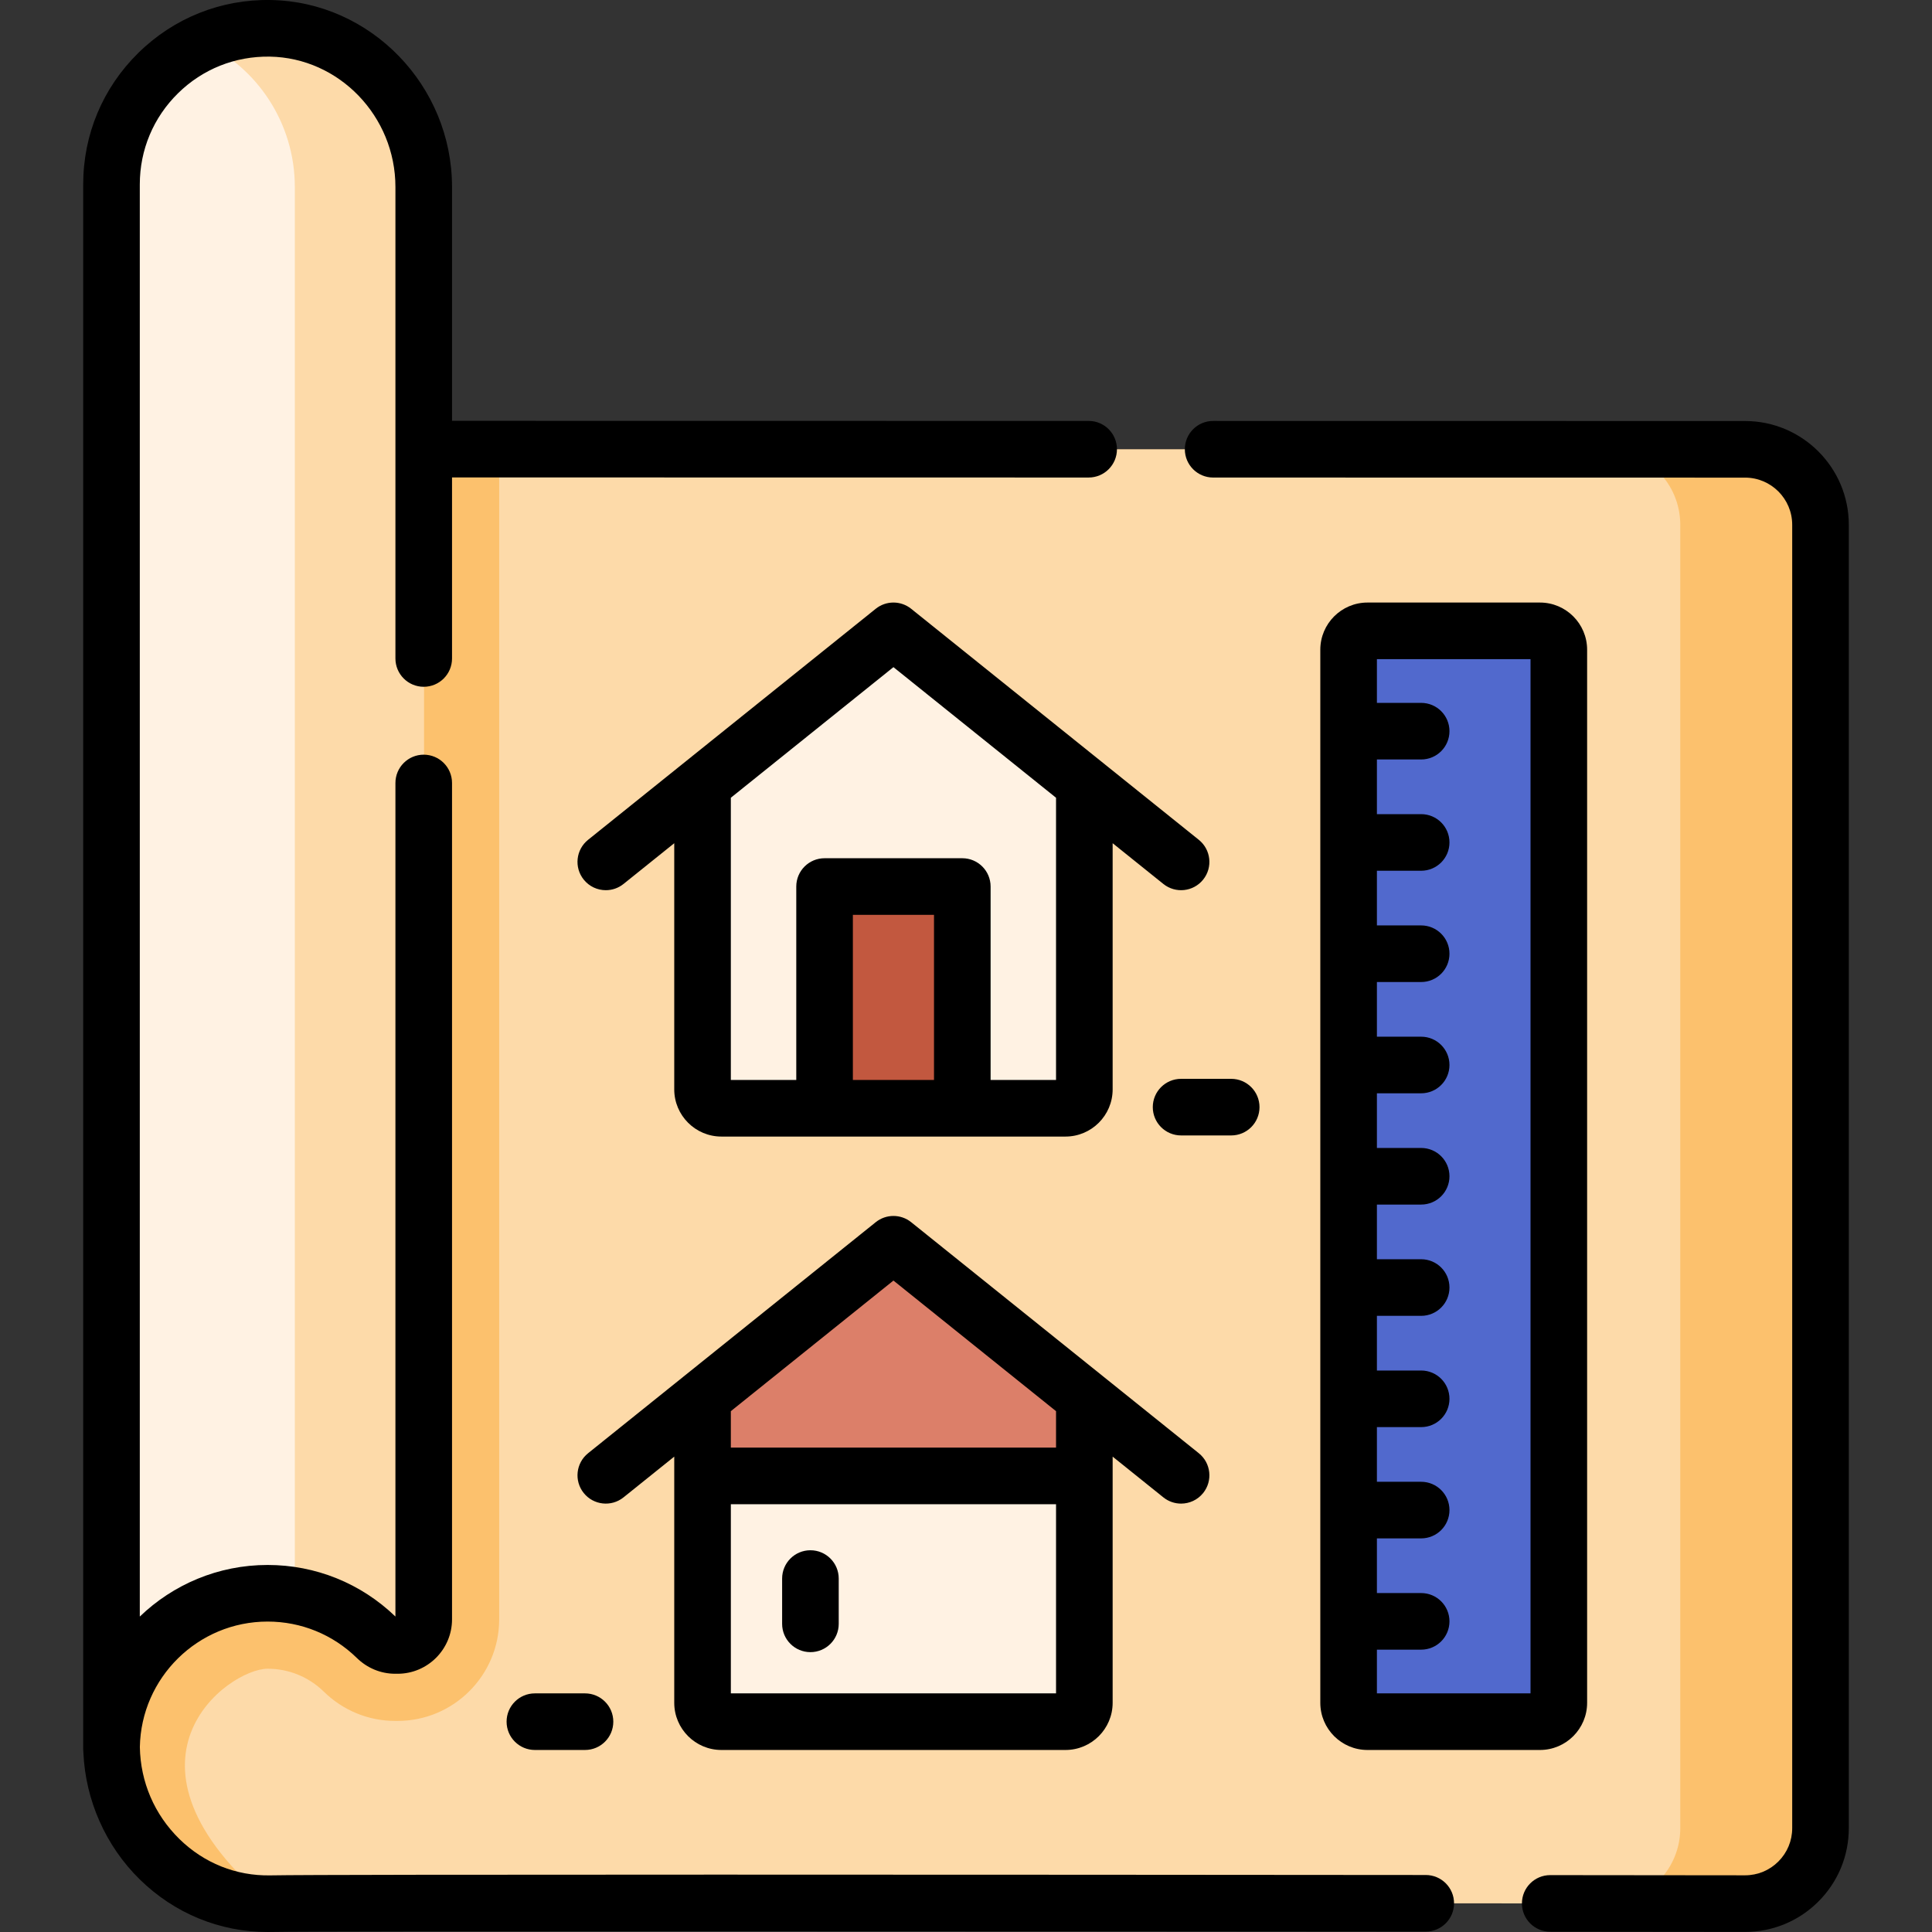
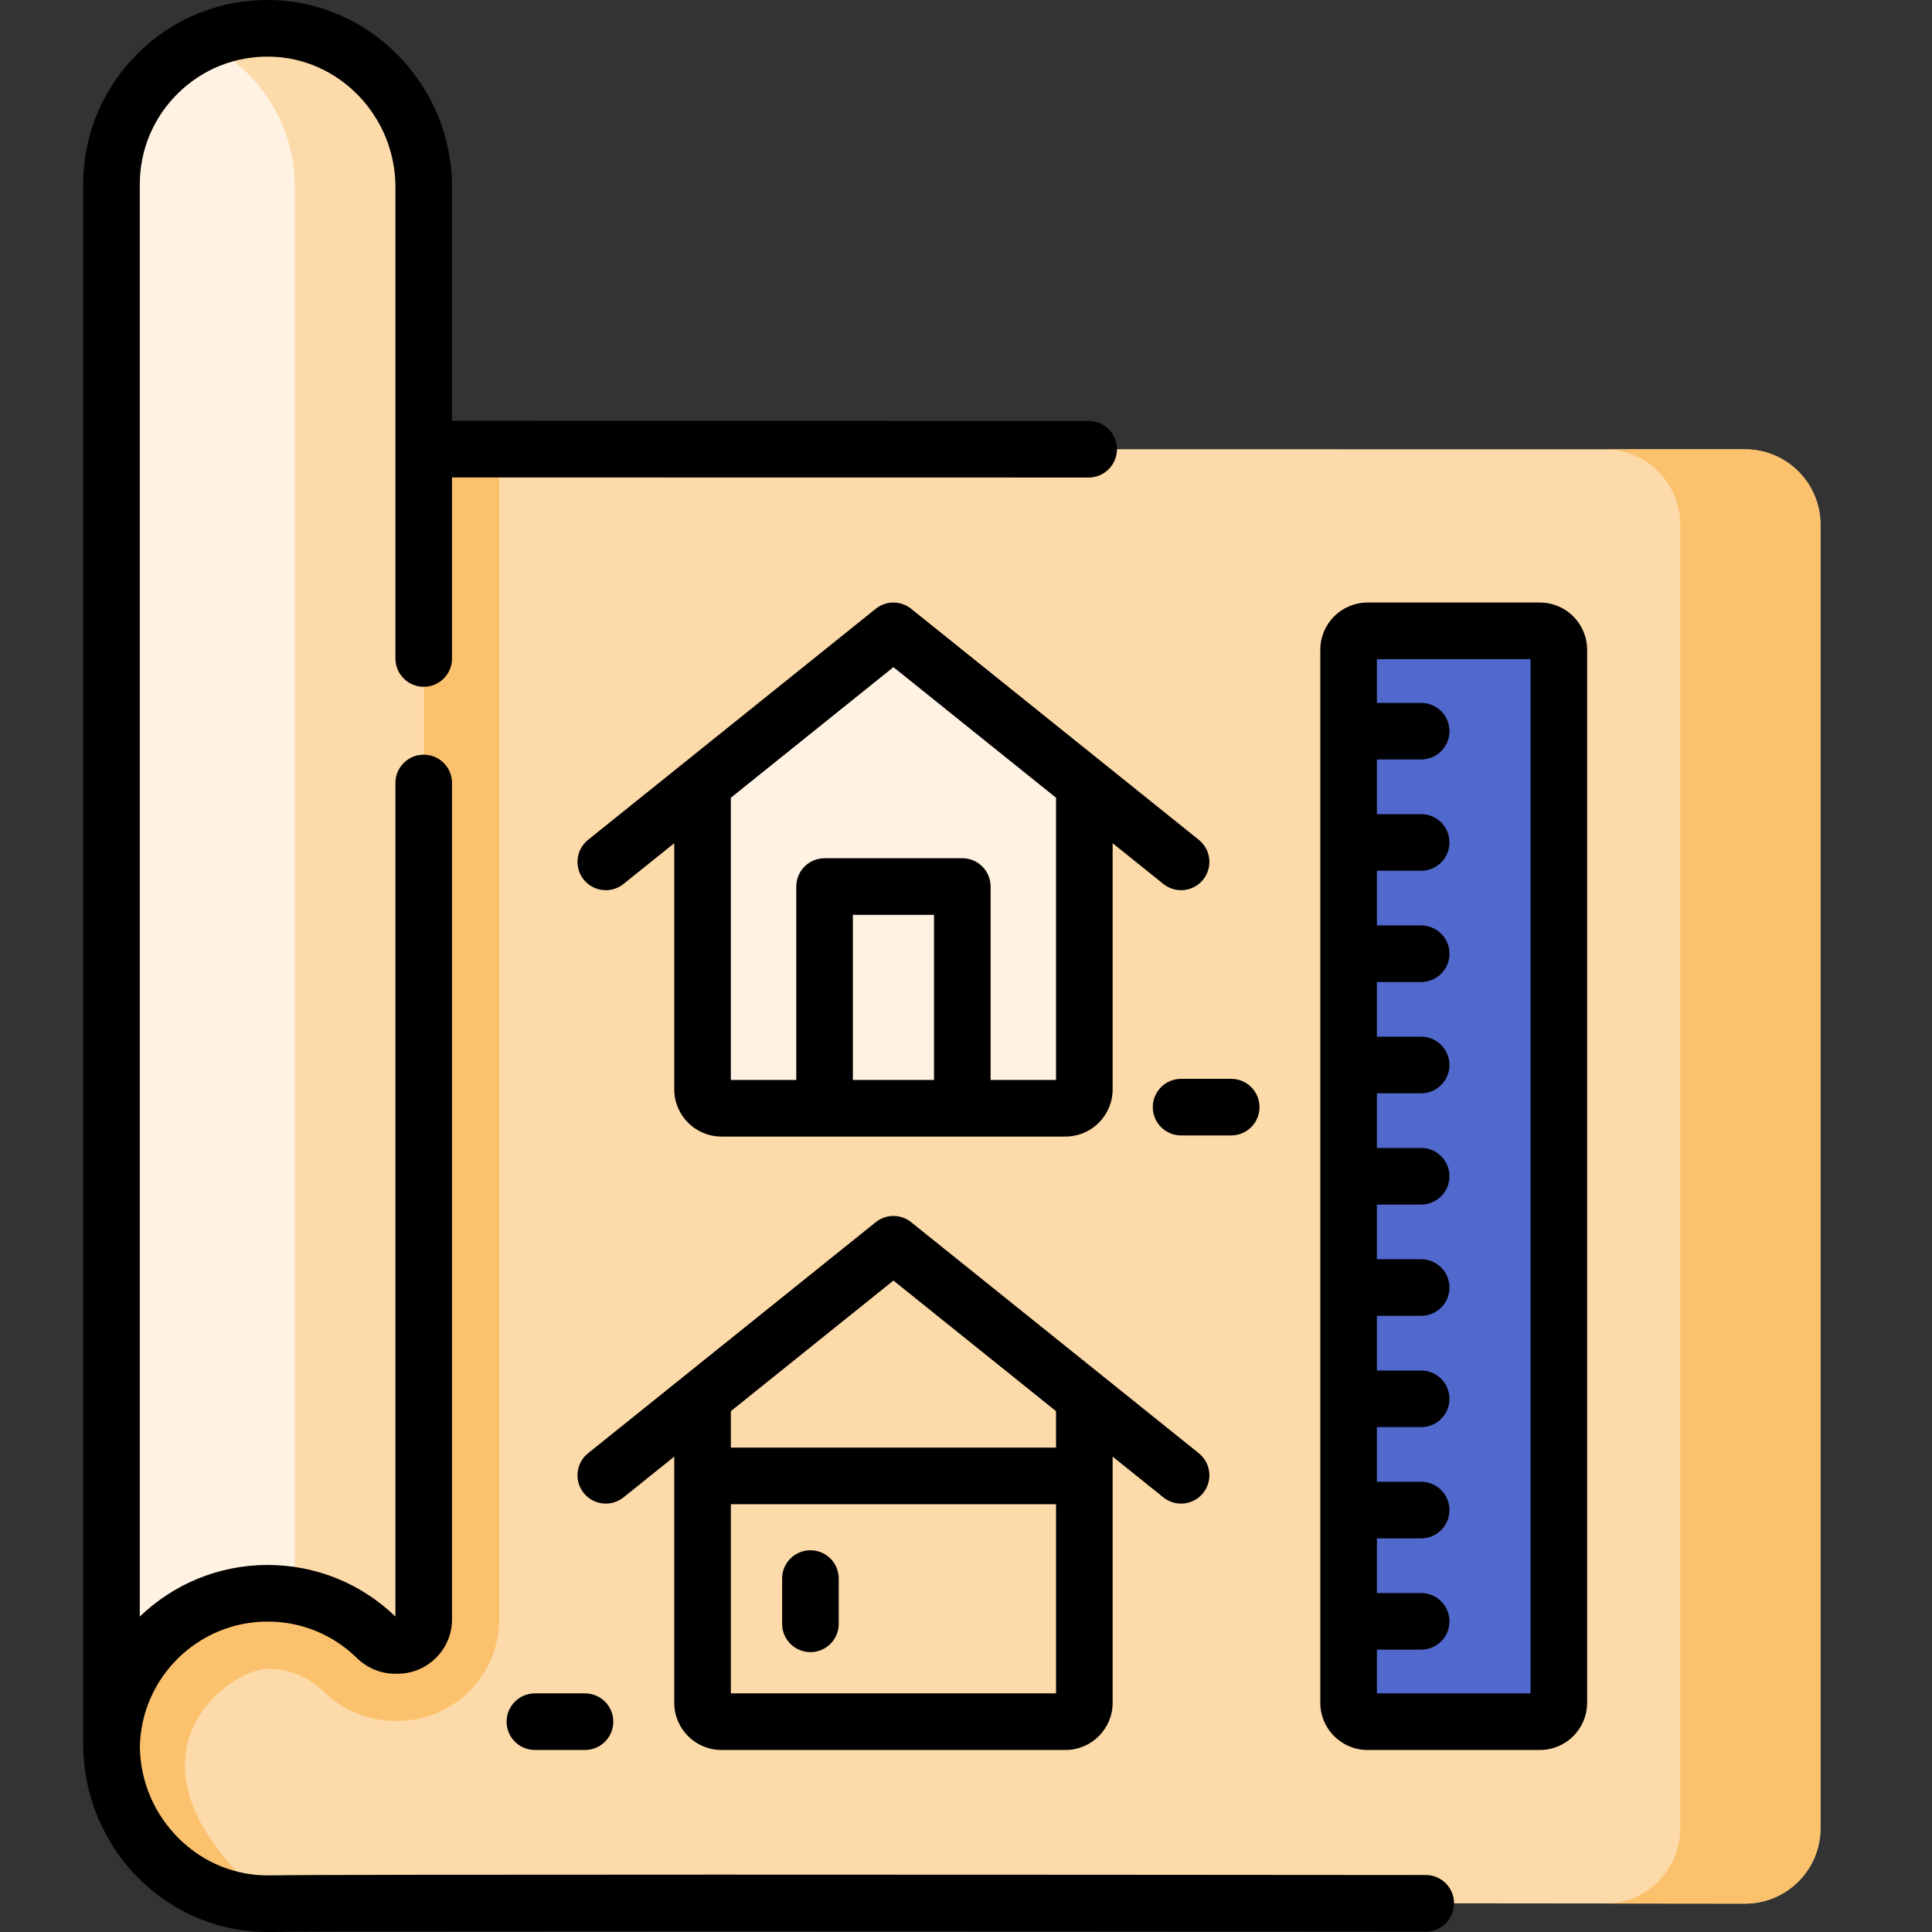
<svg xmlns="http://www.w3.org/2000/svg" id="Capa_1" enable-background="new 0 0 512.002 512.002" height="512" viewBox="0 0 512.002 512.002" width="512">
  <rect x="0" y="0" width="512.002" height="512.002" fill="#333333" stroke="none" />
  <g>
    <g>
      <g>
        <g>
          <path d="m29.548 119.079v343.291c0 23.3 18.92 42.589 42.215 42.124 19.375-.387 310.938-.1 390.67-.014 11.054.012 20.021-8.946 20.021-20v-345.403c0-11.045-8.953-19.999-19.998-20l-432.855-.052c-.02.021-.032.033-.053.054z" fill="#fddaa9" />
          <g fill="#fcc16d">
            <path d="m132.291 119.032v310.11c0 14.85-12.07 26.92-26.92 26.92h-.65c-7.07 0-13.79-2.75-18.9-7.75-4.01-3.92-9.3-6.08-14.9-6.08-10.42 0-44.09 24.44.84 62.26-23.29.47-42.21-18.82-42.21-42.12v-343.29c.02-.02.03-.04.05-.06z" />
            <path d="m482.451 139.082v345.4c0 11.05-8.96 20.01-20.02 20-9.33-.01-21.55-.03-35.9-.04 10.47-.64 18.76-9.34 18.76-19.96v-345.4c0-11.05-8.95-20-20-20l-395.69-.05v-.01l432.86.06c11.04 0 19.99 8.95 19.99 20z" />
          </g>
        </g>
        <path d="m104.72 436.063h.653c3.821 0 6.919-3.098 6.919-6.919v-379.589c0-22.688-17.98-41.668-40.665-42.047-23.173-.387-42.079 18.281-42.079 41.366v414.732c0-22.849 18.523-41.372 41.372-41.372 11.244 0 21.43 4.492 28.881 11.775 1.321 1.292 3.071 2.054 4.919 2.054z" fill="#fff2e3" />
        <path d="m112.291 49.552v379.59c0 3.82-3.1 6.92-6.92 6.92h-.65c-1.85 0-3.6-.76-4.92-2.05-5.82-5.7-13.31-9.68-21.67-11.15v-373.31c0-16.87-9.94-31.69-24.37-38.33 5.43-2.48 11.49-3.82 17.87-3.71 22.68.37 40.66 19.36 40.66 42.04z" fill="#fddaa9" />
      </g>
    </g>
    <g>
      <g>
        <g>
          <path d="m287.362 207.821v80.88c0 2.761-2.239 5-5 5h-91.18c-2.761 0-5-2.239-5-5v-80.88l50.59-40.64z" fill="#fff2e3" />
-           <path d="m218.522 234.941h36.5v58.76h-36.5z" fill="#c2583f" />
        </g>
        <path d="m408.105 456.264h-45.708c-2.761 0-5-2.239-5-5v-279.083c0-2.761 2.239-5 5-5h45.708c2.761 0 5 2.239 5 5v279.083c0 2.762-2.238 5-5 5z" fill="#5169cd" />
        <g>
-           <path d="m287.362 370.384v80.88c0 2.76-2.24 5-5 5h-91.18c-2.76 0-5-2.24-5-5v-80.88l50.59-40.64z" fill="#fff2e3" />
-           <path d="m287.362 370.384v20.75h-101.18v-20.75l50.59-40.64z" fill="#dc7f69" />
-         </g>
+           </g>
      </g>
      <g>
-         <path d="m462.466 111.576-140.969-.021s0 0-.001 0c-4.142 0-7.499 3.357-7.5 7.499s3.356 7.5 7.499 7.501l140.969.021c6.887.001 12.49 5.608 12.49 12.5v345.403c0 3.342-1.302 6.482-3.666 8.844-2.36 2.358-5.497 3.656-8.834 3.656-.004 0-.009 0-.014 0l-51.604-.052c-.003 0-.005 0-.007 0-4.139 0-7.496 3.354-7.5 7.493-.004 4.142 3.351 7.503 7.493 7.507l51.603.052h.03c7.339 0 14.241-2.856 19.435-8.044 5.2-5.195 8.064-12.105 8.064-19.456v-345.403c0-15.161-12.331-27.497-27.488-27.5z" />
        <path d="m377.846 496.897c-107.846-.094-291.033-.204-306.232.099-9.021.166-17.55-3.245-24.077-9.644-6.614-6.484-10.313-15.112-10.474-24.354.327-18.396 15.384-33.264 33.857-33.264 8.885 0 17.279 3.423 23.638 9.638 2.764 2.703 6.373 4.191 10.163 4.191h.652c7.95 0 14.419-6.469 14.419-14.419v-221.647c0-4.143-3.357-7.5-7.5-7.5s-7.5 3.357-7.5 7.5v220.905c-9.147-8.817-21.162-13.668-33.872-13.668-13.137 0-25.081 5.211-33.872 13.674v-379.534c0-9.154 3.595-17.731 10.123-24.151 6.526-6.419 15.132-9.856 24.331-9.716 18.356.307 33.29 15.805 33.29 34.548v124.952c0 4.143 3.357 7.5 7.5 7.5s7.5-3.357 7.5-7.5v-47.981l168.713.025h.001c4.142 0 7.499-3.357 7.5-7.499s-3.356-7.5-7.499-7.501l-168.715-.025v-61.972c0-26.877-21.551-49.104-48.04-49.546-13.174-.244-25.682 4.758-35.099 14.019-9.419 9.263-14.605 21.638-14.605 34.847v414.732c0 .293.021.58.053.864.541 12.603 5.911 24.747 14.936 33.594 9.192 9.011 21.194 13.938 33.896 13.938.325 0 .654-.003.981-.01 15.063-.301 198.133-.188 305.918-.095h.007c4.14 0 7.496-3.354 7.5-7.493.004-4.143-3.352-7.503-7.493-7.507z" />
        <path d="m317.698 222.563-76.229-61.229c-2.742-2.203-6.65-2.204-9.393 0l-76.23 61.229c-3.229 2.594-3.745 7.314-1.151 10.544 1.482 1.845 3.657 2.804 5.853 2.804 1.647 0 3.307-.54 4.691-1.652l13.443-10.798v65.24c0 6.893 5.607 12.5 12.5 12.5h91.181c6.893 0 12.5-5.607 12.5-12.5v-65.24l13.443 10.798c3.23 2.594 7.951 2.077 10.544-1.151 2.593-3.229 2.078-7.95-1.152-10.545zm-70.176 63.638h-21.5v-43.76h21.5zm32.34 0h-17.34v-51.26c0-4.143-3.357-7.5-7.5-7.5h-36.5c-4.143 0-7.5 3.357-7.5 7.5v51.26h-17.341v-74.788l43.091-34.611 43.09 34.611z" />
        <path d="m408.105 463.764c6.893 0 12.5-5.607 12.5-12.5v-279.083c0-6.893-5.607-12.5-12.5-12.5h-45.708c-6.893 0-12.5 5.607-12.5 12.5v279.083c0 6.893 5.607 12.5 12.5 12.5zm-2.5-289.083v274.083h-40.708v-11.586h11.729c4.143 0 7.5-3.357 7.5-7.5s-3.357-7.5-7.5-7.5h-11.729v-14.489h11.729c4.143 0 7.5-3.357 7.5-7.5s-3.357-7.5-7.5-7.5h-11.729v-14.488h11.729c4.143 0 7.5-3.357 7.5-7.5s-3.357-7.5-7.5-7.5h-11.729v-14.489h11.729c4.143 0 7.5-3.357 7.5-7.5s-3.357-7.5-7.5-7.5h-11.729v-14.489h11.729c4.143 0 7.5-3.357 7.5-7.5s-3.357-7.5-7.5-7.5h-11.729v-14.488h11.729c4.143 0 7.5-3.357 7.5-7.5s-3.357-7.5-7.5-7.5h-11.729v-14.489h11.729c4.143 0 7.5-3.357 7.5-7.5s-3.357-7.5-7.5-7.5h-11.729v-14.489h11.729c4.143 0 7.5-3.357 7.5-7.5s-3.357-7.5-7.5-7.5h-11.729v-14.488h11.729c4.143 0 7.5-3.357 7.5-7.5s-3.357-7.5-7.5-7.5h-11.729v-11.586h40.708z" />
        <path d="m191.182 463.764h91.181c6.893 0 12.5-5.607 12.5-12.5v-65.241l13.443 10.798c1.385 1.112 3.043 1.652 4.691 1.652 2.195 0 4.371-.959 5.853-2.804 2.594-3.229 2.078-7.949-1.151-10.544l-76.229-61.23c-2.742-2.202-6.65-2.204-9.393 0l-76.23 61.23c-3.229 2.595-3.745 7.315-1.151 10.544 2.595 3.229 7.317 3.746 10.544 1.151l13.443-10.798v65.24c-.001 6.895 5.606 12.502 12.499 12.502zm2.5-15v-50.13h86.181v50.13zm43.09-109.4 43.09 34.611v9.659h-86.181v-9.659z" />
        <path d="m214.772 410.835c-4.143 0-7.5 3.357-7.5 7.5v12c0 4.143 3.357 7.5 7.5 7.5s7.5-3.357 7.5-7.5v-12c0-4.143-3.357-7.5-7.5-7.5z" />
        <path d="m333.783 293.404c0-4.143-3.357-7.5-7.5-7.5h-13.281c-4.143 0-7.5 3.357-7.5 7.5s3.357 7.5 7.5 7.5h13.281c4.143 0 7.5-3.357 7.5-7.5z" />
        <path d="m155.033 448.764h-13.281c-4.143 0-7.5 3.357-7.5 7.5s3.357 7.5 7.5 7.5h13.281c4.143 0 7.5-3.357 7.5-7.5s-3.357-7.5-7.5-7.5z" />
      </g>
    </g>
  </g>
</svg>